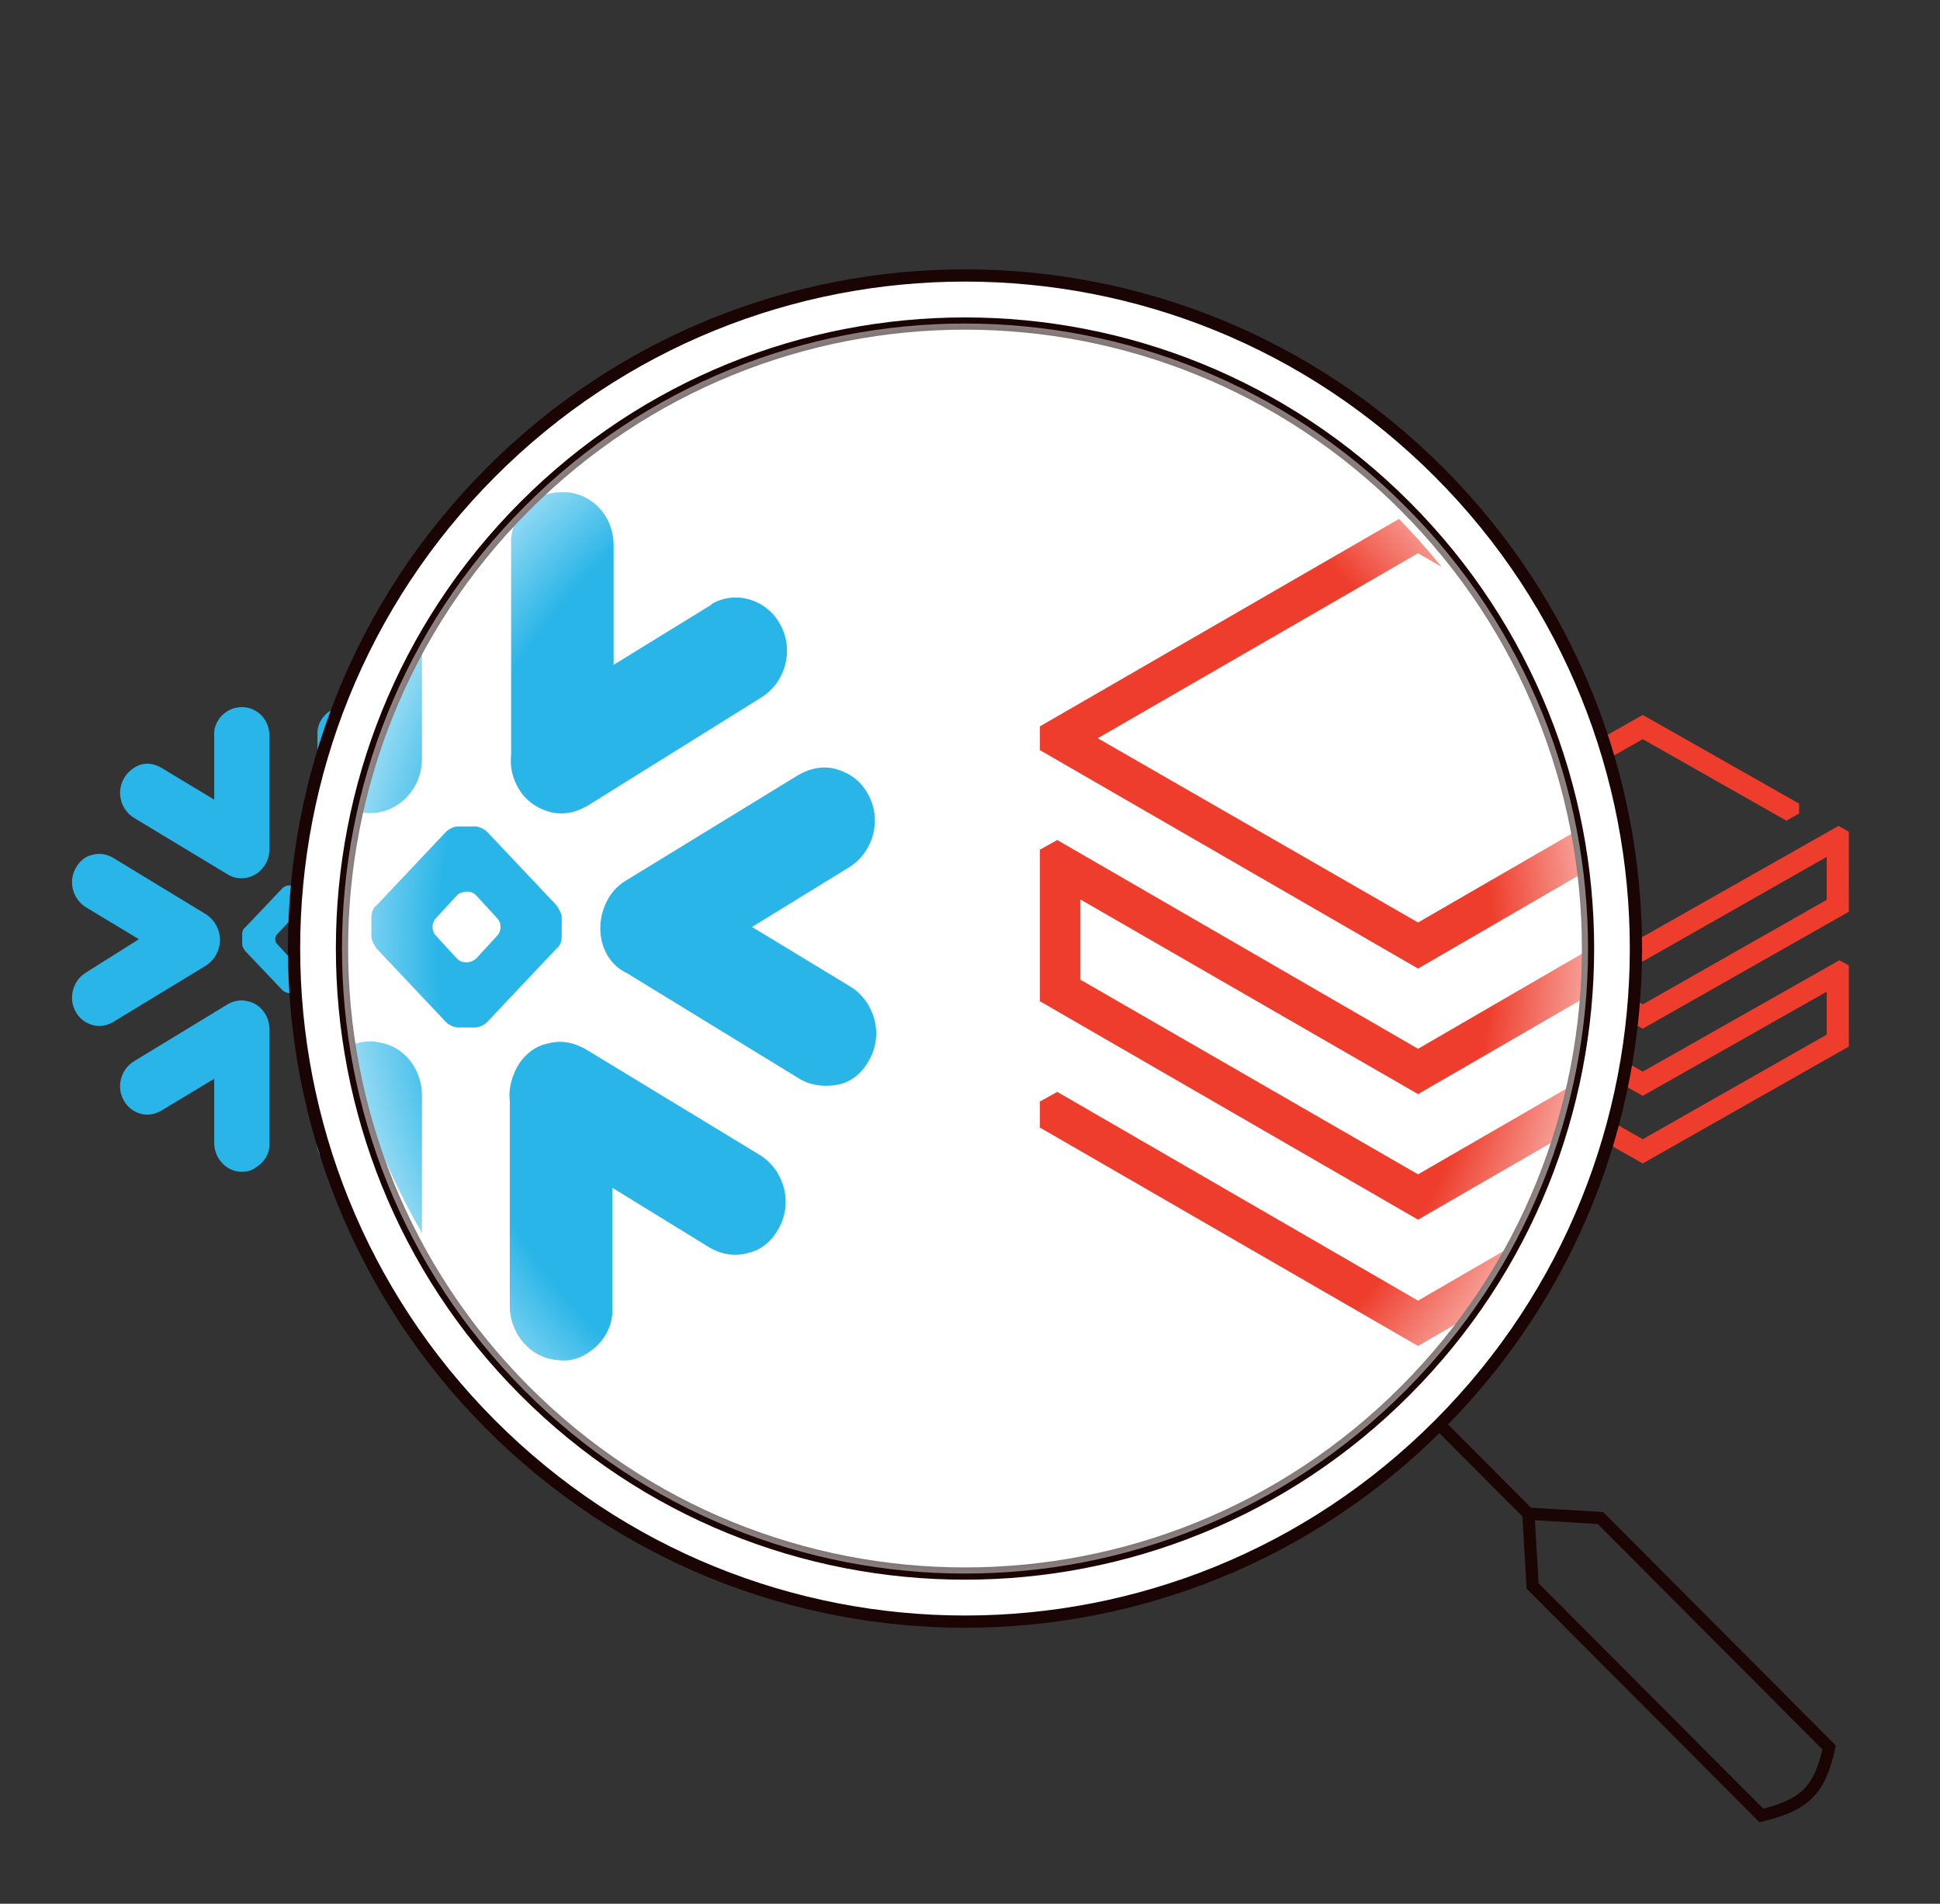
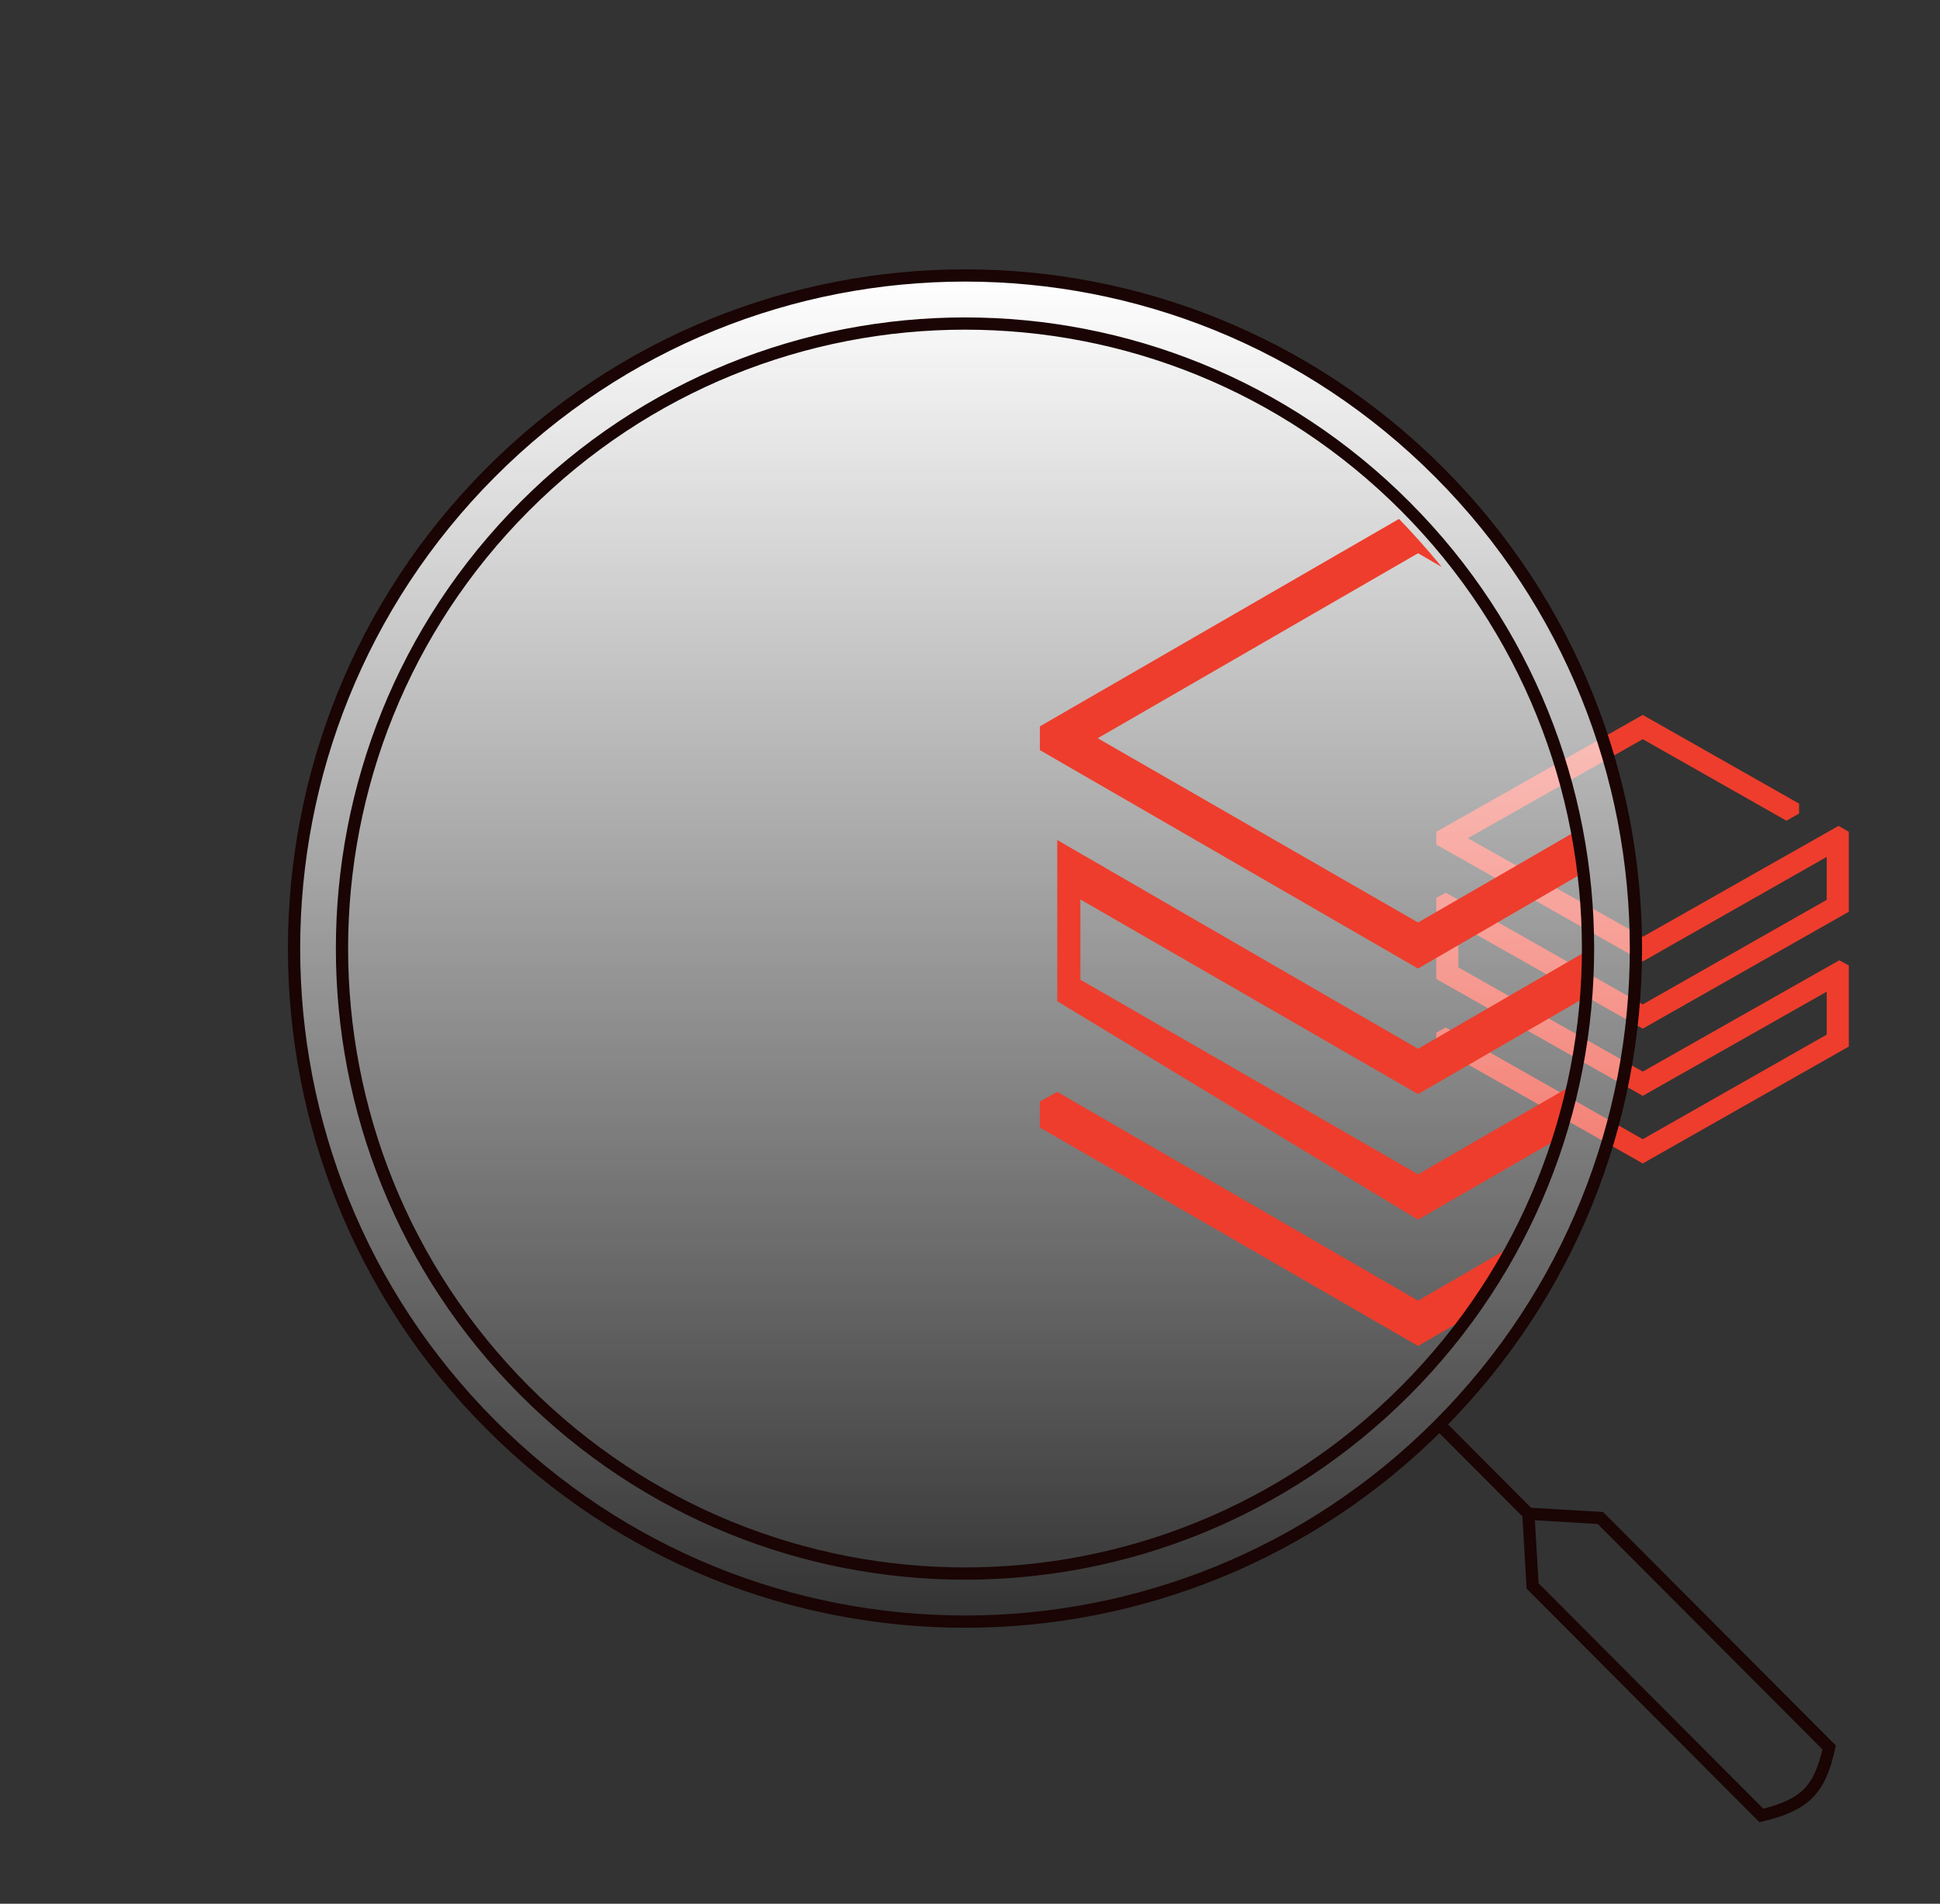
<svg xmlns="http://www.w3.org/2000/svg" width="317" height="311" viewBox="0 0 317 311" fill="none">
  <rect x="0" y="0" width="317" height="311" fill="#333333" stroke="none" />
  <g clip-path="url(#clip0_411_6732)">
-     <path d="M21.876 133.597C19.767 132.291 18.947 129.441 20.236 127.185C20.822 126.116 21.876 125.285 22.931 124.929C24.103 124.572 25.275 124.81 26.329 125.404L35.001 130.629V120.179C34.884 118.516 35.822 116.972 37.228 116.141C38.634 115.31 40.392 115.31 41.798 116.141C43.205 116.972 44.025 118.516 44.025 120.179V138.704C44.025 140.01 43.556 141.197 42.618 142.147C41.212 143.572 38.986 143.929 37.228 142.86L21.876 133.597ZM58.556 142.86C57.501 143.454 56.33 143.691 55.158 143.335C53.986 142.979 53.048 142.266 52.462 141.197C51.993 140.366 51.759 139.416 51.876 138.347V120.06C51.759 118.397 52.697 116.854 54.103 116.022C55.509 115.191 57.267 115.191 58.673 116.022C60.08 116.854 60.9 118.397 60.9 120.06V130.51L69.454 125.285L69.572 125.166C71.681 123.979 74.376 124.81 75.548 126.947C76.837 129.204 76.017 132.054 73.908 133.36L58.556 142.86ZM44.962 153.429C44.962 153.785 45.08 154.022 45.314 154.26L47.072 156.16C47.306 156.397 47.54 156.516 47.892 156.516H48.009C48.243 156.516 48.595 156.397 48.83 156.16L50.587 154.26C50.822 154.022 50.939 153.785 50.939 153.429C50.939 153.072 50.822 152.835 50.587 152.597L48.83 150.697C48.595 150.46 48.361 150.341 48.009 150.341H47.892C47.658 150.341 47.306 150.46 47.072 150.697L45.314 152.597C45.08 152.835 44.962 153.072 44.962 153.429ZM39.572 152.597C39.572 152.241 39.689 151.766 40.04 151.529L46.134 145.116C46.368 144.879 46.837 144.641 47.189 144.641H48.712C49.064 144.641 49.533 144.879 49.767 145.116L55.861 151.529C56.095 151.885 56.33 152.241 56.33 152.597V154.26C56.33 154.616 56.212 155.091 55.861 155.329L49.767 161.741C49.533 161.979 49.064 162.216 48.712 162.216H47.189C46.837 162.216 46.368 161.979 46.134 161.741L40.04 155.329C39.806 154.972 39.572 154.616 39.572 154.26V152.597ZM14.025 148.204C11.915 146.897 11.095 144.047 12.384 141.791C12.97 140.722 13.908 139.891 15.079 139.654C16.251 139.297 17.423 139.535 18.478 140.129L33.712 149.391C35.118 150.341 35.939 151.885 35.939 153.547C35.939 155.21 35.118 156.754 33.712 157.704L18.478 166.966C17.423 167.56 16.251 167.797 15.079 167.441C13.908 167.085 12.97 166.372 12.384 165.304C11.095 163.047 11.915 160.197 14.025 158.891L22.697 153.429L14.025 148.204ZM59.728 153.547C59.728 151.885 60.548 150.222 61.955 149.391L77.189 140.129C78.243 139.535 79.415 139.297 80.587 139.654C81.759 140.01 82.697 140.722 83.283 141.791C84.572 144.047 83.751 146.897 81.642 148.204L73.087 153.429L81.759 158.654C83.868 159.96 84.689 162.81 83.4 165.066C82.814 166.135 81.876 166.966 80.704 167.204C79.533 167.441 78.361 167.322 77.306 166.729L62.072 157.466C60.548 156.754 59.728 155.21 59.728 153.547ZM40.275 163.522C42.501 163.879 44.025 165.897 44.025 168.154V186.679C44.142 188.341 43.205 189.885 41.798 190.716C41.095 191.31 40.158 191.429 39.337 191.429C36.876 191.31 35.001 189.172 35.001 186.679V176.229L26.329 181.454C25.275 182.047 24.103 182.285 22.931 181.929C21.759 181.572 20.822 180.86 20.236 179.791C18.947 177.535 19.767 174.685 21.876 173.379L37.111 164.116C38.048 163.522 39.22 163.285 40.275 163.522ZM73.79 173.379C75.9 174.685 76.72 177.535 75.431 179.791C74.845 180.86 73.908 181.691 72.736 181.929C71.564 182.285 70.392 182.047 69.337 181.454L60.783 176.229V186.679C60.9 188.341 59.962 189.885 58.556 190.716C57.853 191.191 56.915 191.429 56.095 191.31C53.634 191.191 51.759 189.054 51.759 186.56V168.629C51.642 167.679 51.876 166.729 52.345 165.779C52.931 164.71 53.869 163.879 55.04 163.641C56.212 163.285 57.384 163.522 58.439 164.116L73.79 173.379Z" fill="#29B5E8" />
-   </g>
+     </g>
  <path d="M298.488 146.997L268.428 164.081L236.24 145.828L234.691 146.672V159.924L268.428 179.021L298.488 162.002V169.018L268.428 186.101L236.24 167.848L234.691 168.693V170.966L268.428 190.064L302.1 170.966V157.715L300.552 156.871L268.428 175.059L238.304 158.04V151.024L268.428 168.043L302.1 148.946V135.889L300.423 134.915L268.428 153.038L239.852 136.929L268.428 120.754L291.908 134.071L293.973 132.901V131.277L268.428 116.792L234.691 135.889V137.968L268.428 157.065L298.488 139.982V146.997Z" fill="#EE3D2C" />
-   <path d="M235.206 77.206C278.021 120.146 278.021 189.767 235.206 232.707C192.392 275.648 122.975 275.648 80.161 232.707C37.346 189.767 37.346 120.146 80.161 77.206C122.975 34.265 192.392 34.265 235.206 77.206Z" fill="white" />
  <path d="M235.206 77.206C278.021 120.146 278.021 189.767 235.206 232.707C192.392 275.648 122.975 275.648 80.161 232.707C37.346 189.767 37.346 120.146 80.161 77.206C122.975 34.265 192.392 34.265 235.206 77.206Z" fill="url(#paint0_linear_411_6732)" />
  <g clip-path="url(#clip1_411_6732)">
    <g clip-path="url(#clip2_411_6732)">
-       <path d="M27.84 114.376C23.926 111.935 22.403 106.61 24.796 102.395C25.883 100.398 27.84 98.845 29.798 98.179C31.973 97.513 34.148 97.957 36.105 99.067L52.2 108.829V89.304C51.982 86.198 53.722 83.313 56.332 81.76C58.942 80.207 62.205 80.207 64.814 81.76C67.424 83.313 68.947 86.198 68.947 89.304V123.917C68.947 126.357 68.077 128.576 66.337 130.351C63.727 133.013 59.594 133.679 56.332 131.682L27.84 114.376ZM95.916 131.682C93.959 132.792 91.784 133.235 89.609 132.57C87.434 131.904 85.694 130.573 84.606 128.576C83.736 127.023 83.301 125.248 83.519 123.251V89.082C83.301 85.976 85.041 83.091 87.651 81.538C90.261 79.985 93.524 79.985 96.133 81.538C98.743 83.091 100.266 85.976 100.266 89.082V108.607L116.143 98.845L116.36 98.623C120.275 96.404 125.278 97.957 127.453 101.951C129.845 106.167 128.323 111.492 124.408 113.932L95.916 131.682ZM70.687 151.429C70.687 152.095 70.904 152.538 71.339 152.982L74.602 156.532C75.037 156.976 75.472 157.198 76.124 157.198H76.342C76.776 157.198 77.429 156.976 77.864 156.532L81.126 152.982C81.561 152.538 81.779 152.095 81.779 151.429C81.779 150.763 81.561 150.32 81.126 149.876L77.864 146.326C77.429 145.882 76.994 145.66 76.342 145.66H76.124C75.689 145.66 75.037 145.882 74.602 146.326L71.339 149.876C70.904 150.32 70.687 150.763 70.687 151.429ZM60.682 149.876C60.682 149.21 60.9 148.323 61.552 147.879L72.862 135.898C73.297 135.454 74.167 135.01 74.819 135.01H77.647C78.299 135.01 79.169 135.454 79.604 135.898L90.914 147.879C91.349 148.545 91.784 149.21 91.784 149.876V152.982C91.784 153.648 91.566 154.535 90.914 154.979L79.604 166.96C79.169 167.404 78.299 167.848 77.647 167.848H74.819C74.167 167.848 73.297 167.404 72.862 166.96L61.552 154.979C61.117 154.313 60.682 153.648 60.682 152.982V149.876ZM13.268 141.667C9.354 139.226 7.831 133.901 10.223 129.685C11.311 127.688 13.051 126.135 15.226 125.692C17.401 125.026 19.576 125.47 21.533 126.579L49.807 143.885C52.417 145.66 53.94 148.545 53.94 151.651C53.94 154.757 52.417 157.642 49.807 159.417L21.533 176.723C19.576 177.832 17.401 178.276 15.226 177.61C13.051 176.945 11.311 175.613 10.223 173.617C7.831 169.401 9.354 164.076 13.268 161.635L29.363 151.429L13.268 141.667ZM98.091 151.651C98.091 148.545 99.613 145.438 102.223 143.885L130.497 126.579C132.455 125.47 134.63 125.026 136.805 125.692C138.98 126.357 140.72 127.688 141.807 129.685C144.2 133.901 142.677 139.226 138.762 141.667L122.885 151.429L138.98 161.192C142.895 163.632 144.417 168.957 142.025 173.173C140.937 175.17 139.197 176.723 137.022 177.167C134.847 177.61 132.672 177.388 130.715 176.279L102.441 158.973C99.613 157.642 98.091 154.757 98.091 151.651ZM61.987 170.288C66.119 170.954 68.947 174.726 68.947 178.942V213.554C69.164 216.66 67.424 219.545 64.814 221.098C63.509 222.207 61.77 222.429 60.247 222.429C55.68 222.207 52.2 218.213 52.2 213.554V194.029L36.105 203.792C34.148 204.901 31.973 205.345 29.798 204.679C27.623 204.013 25.883 202.682 24.796 200.685C22.403 196.47 23.926 191.145 27.84 188.704L56.115 171.398C57.855 170.288 60.029 169.845 61.987 170.288ZM124.19 188.704C128.105 191.145 129.628 196.47 127.235 200.685C126.148 202.682 124.408 204.235 122.233 204.679C120.058 205.345 117.883 204.901 115.925 203.792L100.048 194.029V213.554C100.266 216.66 98.526 219.545 95.916 221.098C94.611 221.985 92.871 222.429 91.349 222.207C86.781 221.985 83.301 217.992 83.301 213.332V179.829C83.084 178.054 83.519 176.279 84.389 174.504C85.476 172.507 87.216 170.954 89.391 170.51C91.566 169.845 93.741 170.288 95.698 171.398L124.19 188.704Z" fill="#29B5E8" />
-     </g>
-     <path d="M286.766 139.412L231.711 171.332L172.756 137.228L169.921 138.806V163.565L231.711 199.247L286.766 167.448V180.556L231.711 212.476L172.756 178.371L169.921 179.949V184.197L231.711 219.879L293.382 184.197V159.438L290.547 157.86L231.711 191.843L176.537 160.045V146.937L231.711 178.736L293.382 143.053V118.659L290.31 116.838L231.711 150.7L179.372 120.6L231.711 90.38L274.715 115.26L278.496 113.076V110.042L231.711 82.977L169.921 118.659V122.542L231.711 158.224L286.766 126.305V139.412Z" fill="#EE3D2C" />
+       </g>
+     <path d="M286.766 139.412L231.711 171.332L172.756 137.228V163.565L231.711 199.247L286.766 167.448V180.556L231.711 212.476L172.756 178.371L169.921 179.949V184.197L231.711 219.879L293.382 184.197V159.438L290.547 157.86L231.711 191.843L176.537 160.045V146.937L231.711 178.736L293.382 143.053V118.659L290.31 116.838L231.711 150.7L179.372 120.6L231.711 90.38L274.715 115.26L278.496 113.076V110.042L231.711 82.977L169.921 118.659V122.542L231.711 158.224L286.766 126.305V139.412Z" fill="#EE3D2C" />
  </g>
  <path d="M235.205 232.707C278.02 189.767 278.02 120.146 235.205 77.206C192.391 34.265 122.974 34.265 80.16 77.206C37.345 120.146 37.345 189.767 80.16 232.707C122.974 275.648 192.391 275.648 235.205 232.707ZM235.205 232.707L249.741 247.286M249.741 247.286L261.508 247.98L298.885 285.467C297.357 292.471 294.89 294.878 287.81 296.574L250.433 259.087L249.741 247.286Z" stroke="#1A0404" stroke-width="2" />
  <path d="M229.669 82.76C269.426 122.633 269.426 187.28 229.669 227.154C189.913 267.027 125.455 267.027 85.698 227.154C45.942 187.28 45.942 122.633 85.698 82.76C125.455 42.886 189.913 42.886 229.669 82.76Z" stroke="#1A0404" stroke-width="2" />
-   <path d="M229.669 82.76C269.426 122.633 269.426 187.28 229.669 227.154C189.913 267.027 125.455 267.027 85.698 227.154C45.942 187.28 45.942 122.633 85.698 82.76C125.455 42.886 189.913 42.886 229.669 82.76Z" fill="url(#paint1_radial_411_6732)" />
  <defs>
    <linearGradient id="paint0_linear_411_6732" x1="157.684" y1="45.001" x2="157.684" y2="264.913" gradientUnits="userSpaceOnUse">
      <stop stop-color="white" />
      <stop offset="1" stop-color="white" stop-opacity="0" />
    </linearGradient>
    <radialGradient id="paint1_radial_411_6732" cx="0" cy="0" r="1" gradientUnits="userSpaceOnUse" gradientTransform="translate(157.684 154.957) rotate(90) scale(102.102 101.803)">
      <stop offset="0.849" stop-color="white" stop-opacity="0" />
      <stop offset="1" stop-color="white" stop-opacity="0.5" />
    </radialGradient>
    <clipPath id="clip0_411_6732">
      <rect width="75" height="76" fill="white" transform="translate(10.235 115.428)" />
    </clipPath>
    <clipPath id="clip1_411_6732">
      <rect x="55.235" y="52.428" width="205" height="205" rx="102.5" fill="white" />
    </clipPath>
    <clipPath id="clip2_411_6732">
      <rect width="139.196" height="142" fill="white" transform="translate(6.235 80.428)" />
    </clipPath>
  </defs>
</svg>